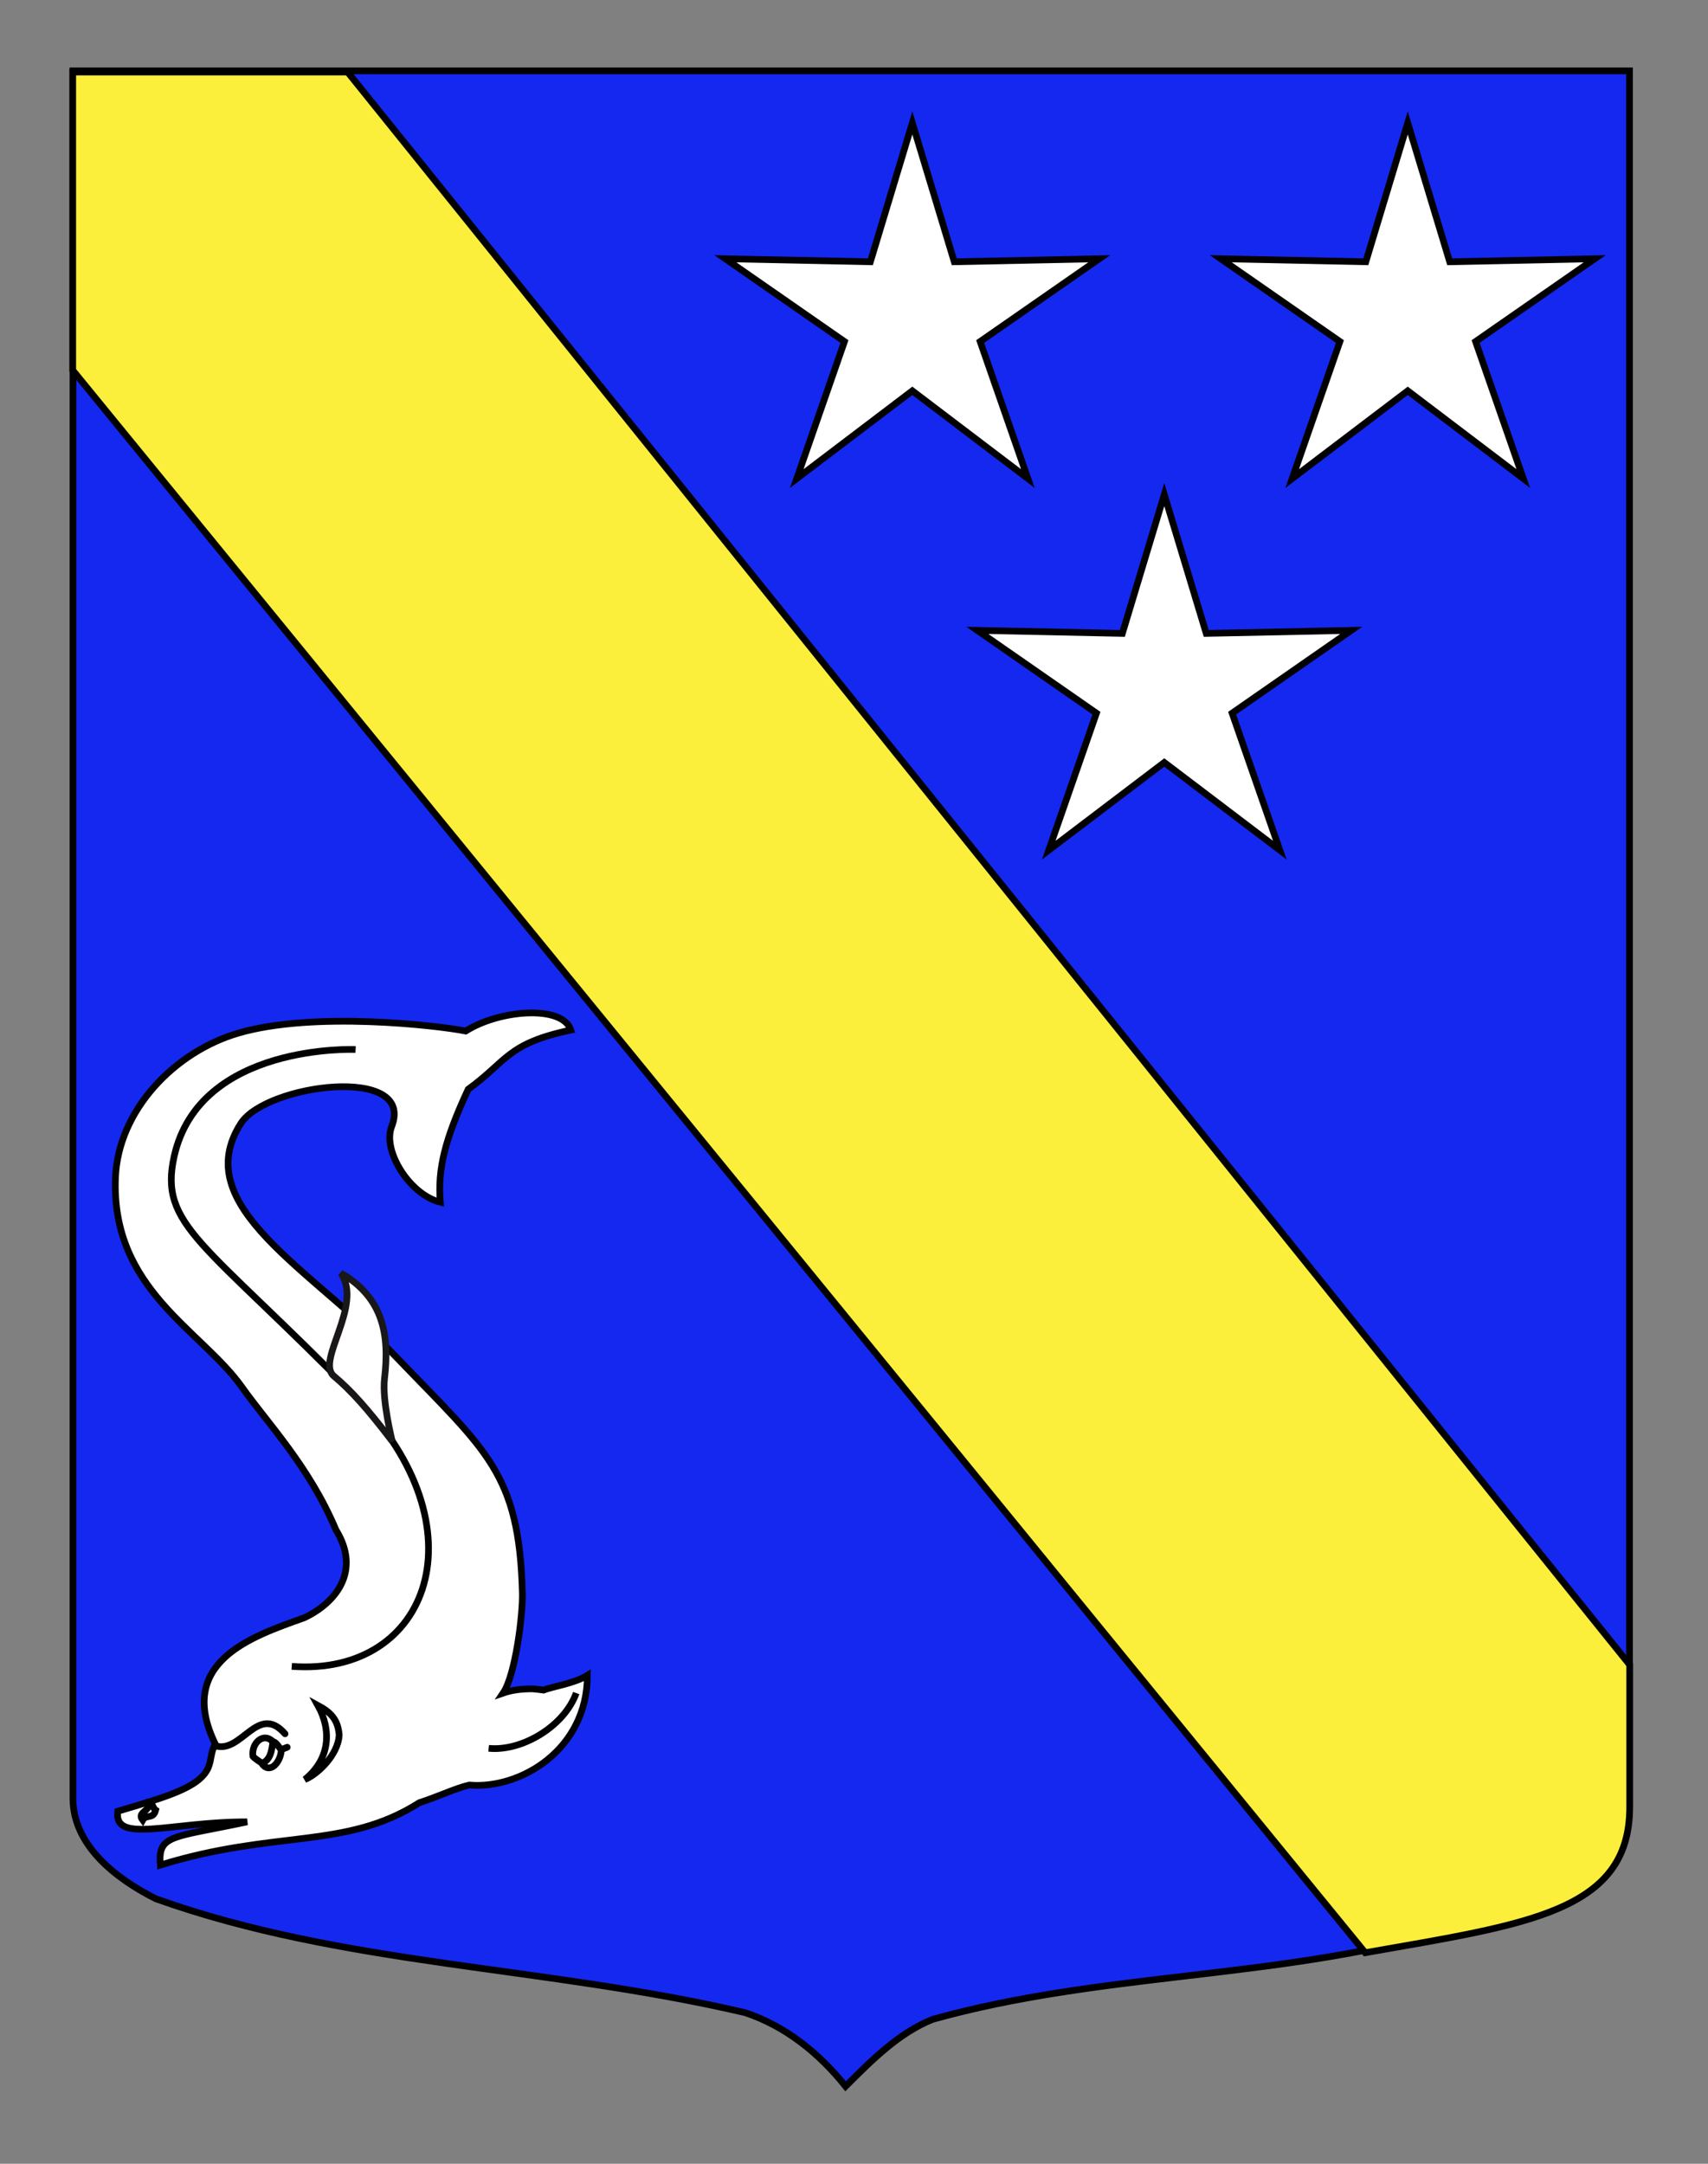
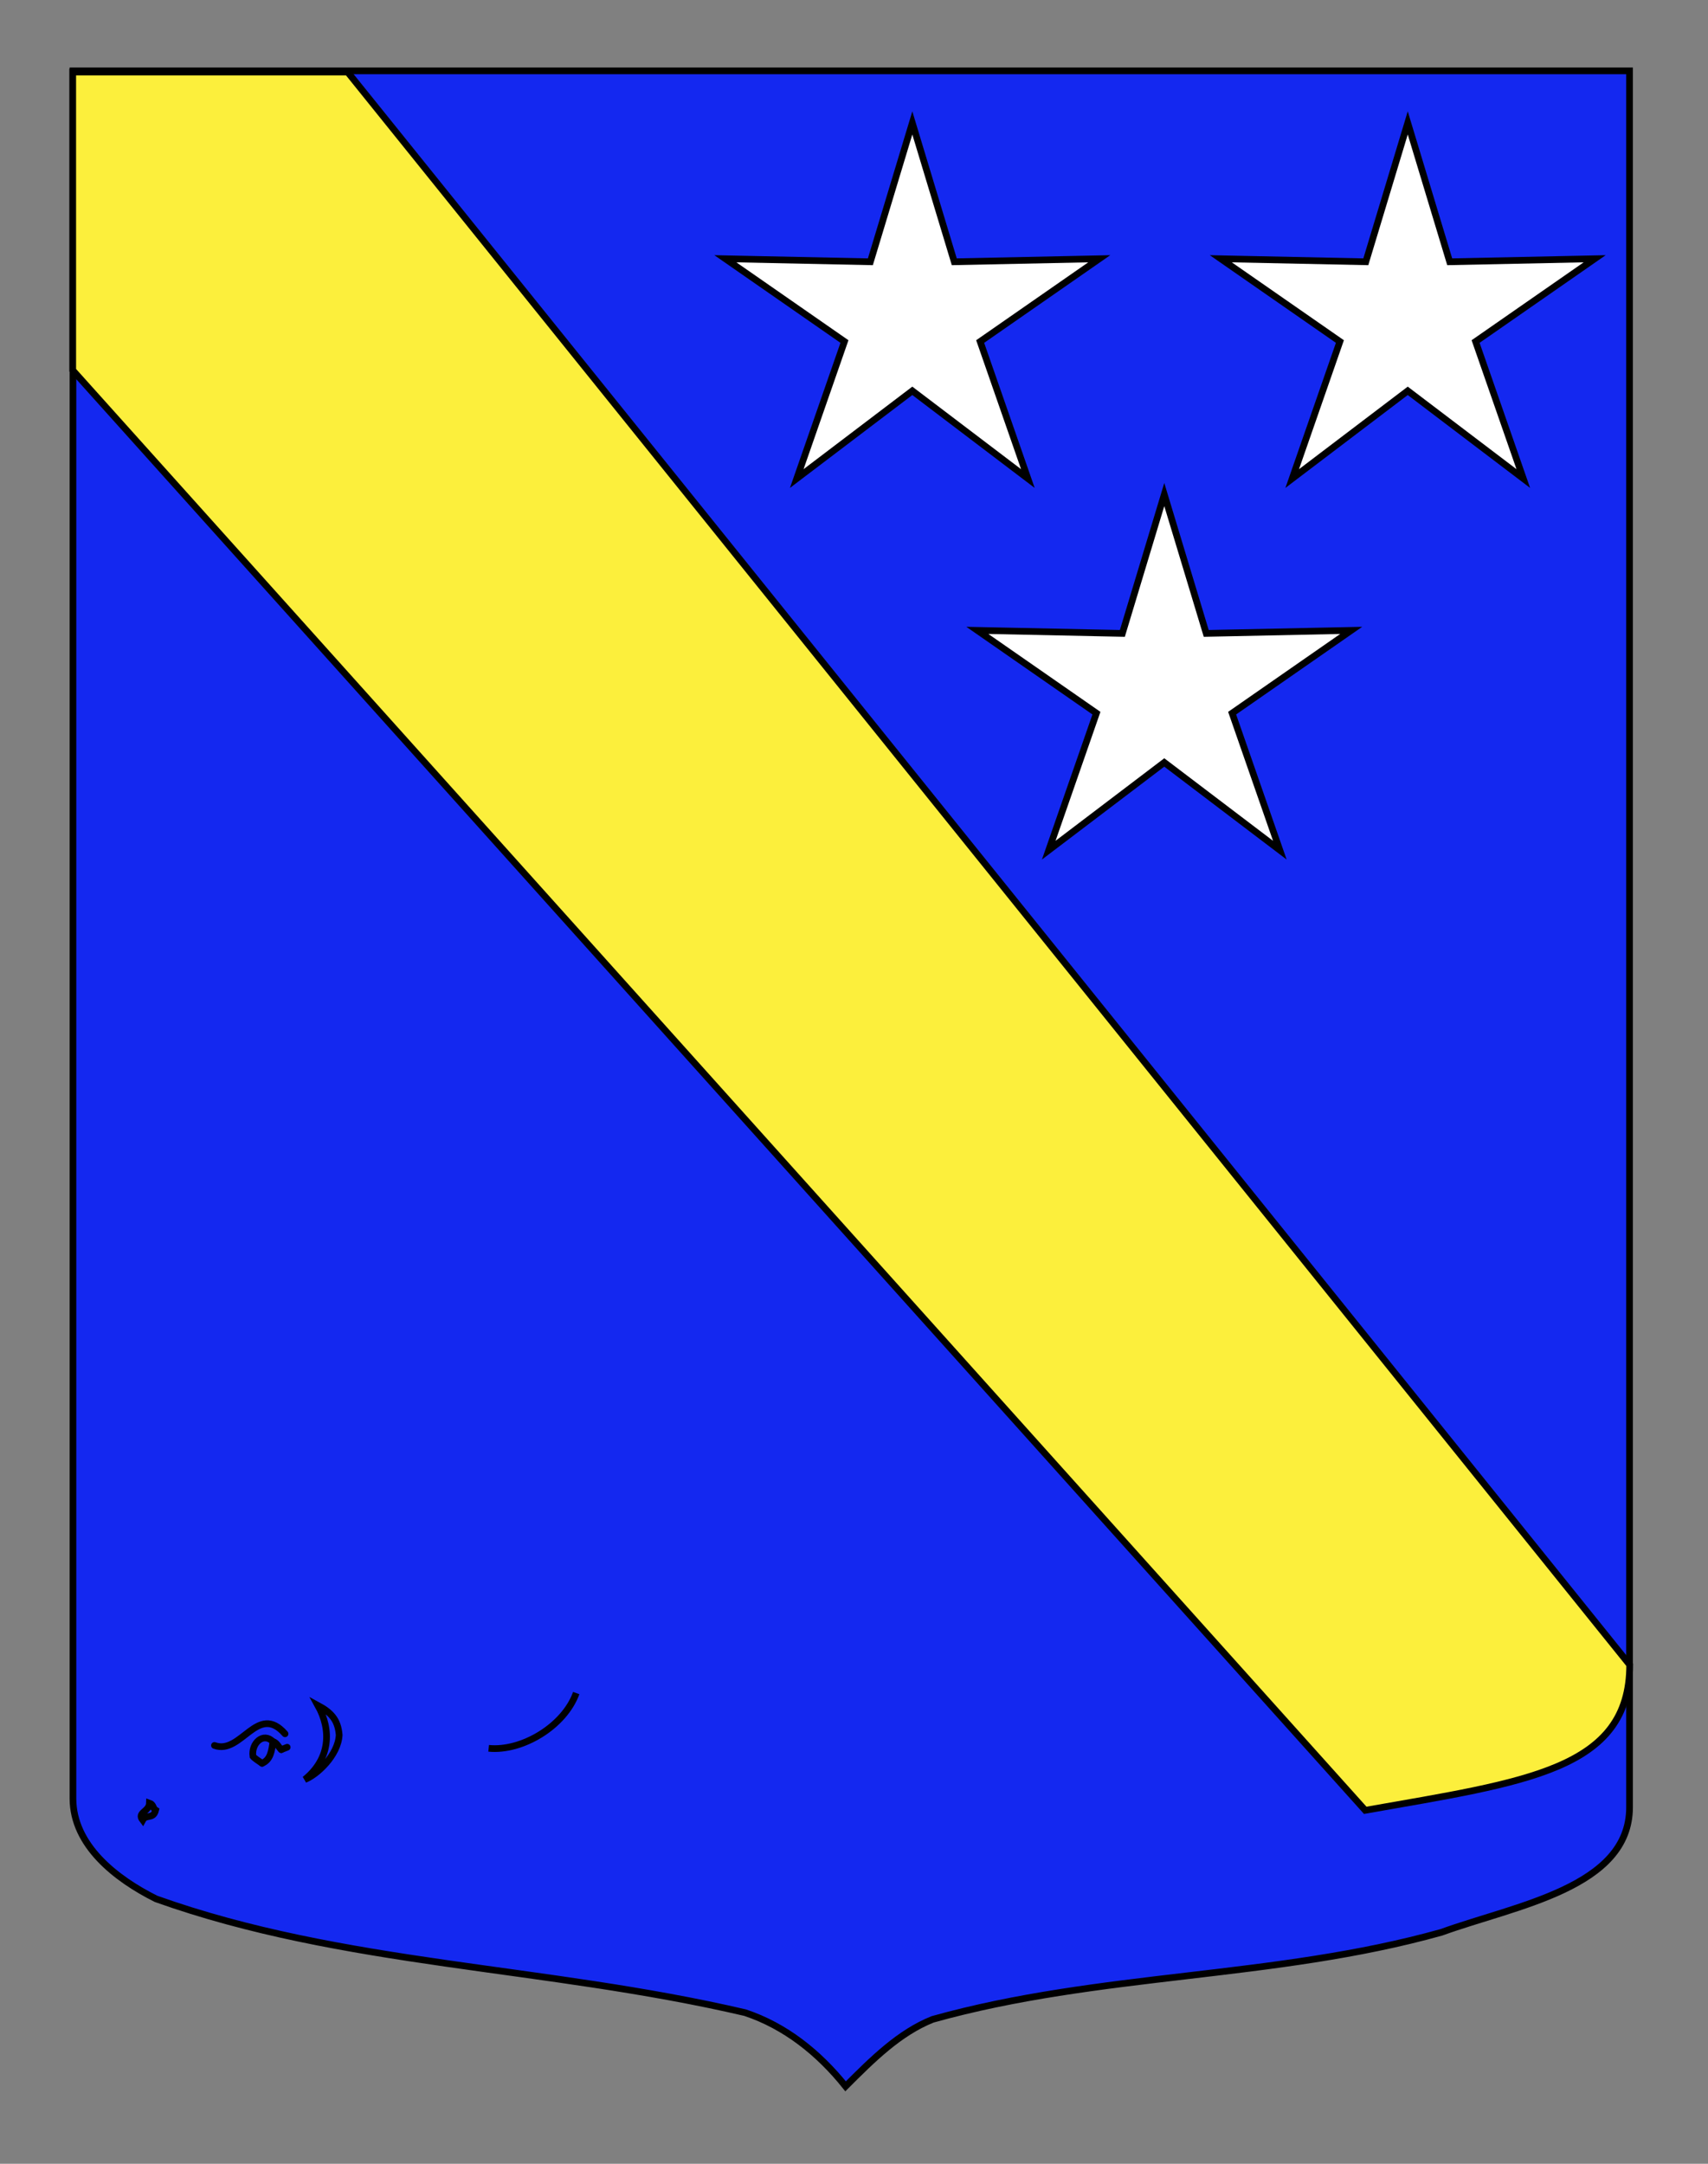
<svg xmlns="http://www.w3.org/2000/svg" version="1.1" id="Calque_2" x="0px" y="0px" width="255.118px" height="323.149px" viewBox="0 0 255.118 323.149" enable-background="new 0 0 255.118 323.149" xml:space="preserve">
  <rect x="0" y="0" width="255.118" height="323.149" fill="#808080" stroke="none" />
  <path fill="#1428F0" stroke="#000000" d="M10.895,10.581c78,0,154.505,0,232.505,0c0,135.583,0,148.649,0,259.317  c0,12.041-17.099,14.685-28.099,18.685c-25,7-51,6-76,13c-5,2-9,6-13,10c-4-5-9-9-15-11c-30-7-60-7-88-17c-6-3-12.406-8-12.406-15  C10.895,245.041,10.895,146.956,10.895,10.581z" />
-   <path fill-rule="evenodd" clip-rule="evenodd" fill="#FCEF3C" stroke="#000000" d="M51.921,10.761l191.501,237.87v21.267  c0,15.667-15.417,17.482-39.501,21.732L10.863,55.296V10.761H51.921z" />
+   <path fill-rule="evenodd" clip-rule="evenodd" fill="#FCEF3C" stroke="#000000" d="M51.921,10.761l191.501,237.87c0,15.667-15.417,17.482-39.501,21.732L10.863,55.296V10.761H51.921z" />
  <polygon id="Etoile" fill="#FFFFFF" stroke="#000000" points="136.27,18.357 142.536,39.096 164.191,38.645 146.404,51.007   153.528,71.468 136.27,58.369 119.01,71.468 126.134,51.007 108.345,38.645 130.005,39.096 " />
  <polygon id="Etoile_1_" fill="#FFFFFF" stroke="#000000" points="210.27,18.357 216.536,39.096 238.191,38.645 220.404,51.007   227.528,71.468 210.27,58.369 193.013,71.468 200.137,51.007 182.348,38.645 204.008,39.096 " />
  <polygon id="Etoile_2_" fill="#FFFFFF" stroke="#000000" points="173.905,73.857 180.17,94.596 201.826,94.145 184.039,106.507   191.163,126.968 173.905,113.869 156.648,126.968 163.772,106.507 145.983,94.145 167.643,94.596 " />
  <g id="Dauphin">
-     <path id="Corps" fill="#FFFFFF" stroke="#010101" d="M69.566,153.982c-4.334-0.853-22.726-2.969-33.941,0.3   c-9.547,2.78-17.98,11.528-18.379,21.599c-0.661,16.702,12.82,22.715,18.895,31.277c3.875,5.464,10.026,11.805,14.047,21.344   c3.831,6.195-0.129,10.957-4.785,13.122c-7.799,2.778-19.247,6.597-13.217,18.901c-0.728,0.985-0.561,2.294-1.104,3.519   c-1.333,3.007-6.702,4.43-13.497,6.459c-0.646,4.947,7.935,1.547,19.332,1.584c-11.196,2.393-13.353,1.837-12.97,6.454   c17.219-5.324,27.663-2.287,38.687-9.315c2.776-0.892,5.391-2.158,7.463-2.641c7.632,0.668,17.624-5.28,17.636-16.375   c-1.903,1.195-5.312,1.695-6.543,2.197c-0.572-0.086-0.952-0.113-1.599-0.183c-1.581-0.013-3.137,0.167-4.438,0.625   c1.836-2.719,2.954-11.693,2.87-14.944c-0.46-17.908-5.324-21.148-18.731-35.123c-12.769-13.309-31.229-22.646-23.317-35.003   c3.776-5.897,26.136-8.797,22.52,0.48c-1.414,3.634,2.748,10.19,7.269,11.284c-0.412-4.981,0.7-9.396,4.163-16.858   c5.838-4.235,5.799-6.841,15.338-8.853C83.999,150.022,74.568,150.803,69.566,153.982L69.566,153.982z" />
    <g id="Yeux_et_bouche">
      <path id="path276_2_" fill="none" stroke="#010101" stroke-linecap="round" d="M22.325,269.28    c0.635,0.216,0.469,0.765,0.924,1.054c-0.356,1.431-1.426,0.556-1.935,1.492C20.414,270.663,22.288,270.593,22.325,269.28z" />
      <path id="path396_2_" fill="none" stroke="#010101" stroke-linecap="round" d="M32.031,260.676    c4.007,1.458,6.422-6.442,10.544-1.741" />
      <path id="path406_2_" fill="none" stroke="#010101" stroke-linecap="round" d="M42.01,261.299c0.373-0.147,0.633-0.25,0.887-0.354    " />
      <path id="path408_2_" fill="none" stroke="#010101" stroke-linecap="round" d="M40.767,260.106    c0.546,0.091,0.83,0.813,1.243,1.194" />
      <path id="path410_2_" fill="none" stroke="#010101" stroke-linecap="round" d="M39.146,263.343    c-0.508-0.348-1.155-0.767-1.365-1.038c-0.279-1.975,1.571-3.662,2.985-2.197" />
-       <path id="path412_2_" fill="none" stroke="#010101" stroke-linecap="round" d="M39.146,263.343    c0.04,0.082,0.078,0.166,0.119,0.243c1.293,1.364,2.756-0.724,2.745-2.284" />
      <path id="path414_2_" fill="none" stroke="#010101" stroke-linecap="round" d="M39.146,263.343    c1.272-0.532,1.434-1.873,1.621-3.237" />
    </g>
-     <path id="path2349_2_" fill="none" stroke="#000000" d="M53.116,156.736c0,0-23.293-1.008-27.097,15.941   c-2.328,10.389,4.425,12.683,27.166,35.92c19.1,19.517,11.056,41.818-9.609,40.268" />
    <g id="Nageoire">
-       <path id="path3915_2_" fill="#FFFFFF" stroke="#191718" d="M50.921,190.13c6.333,3.666,7.282,9.224,6.51,15.789    c-0.382,3.258,1.157,9.325,1.157,9.325c-3.786-4.945-6.116-7.551-8.723-9.739C47.143,203.217,54.277,194.988,50.921,190.13z" />
-     </g>
+       </g>
    <path id="path6368_1_" fill="none" stroke="#000000" d="M47.477,254.685c2.05,3.693,1.87,7.969-1.941,11.072   c1.778-0.677,4.967-3.61,5.125-6.64C50.481,256.806,49.402,255.725,47.477,254.685L47.477,254.685z" />
    <path id="path6368_3_" fill="none" stroke="#000000" d="M86.07,252.852c-1.803,4.988-8.139,8.747-13.081,8.252l0,0" />
  </g>
</svg>